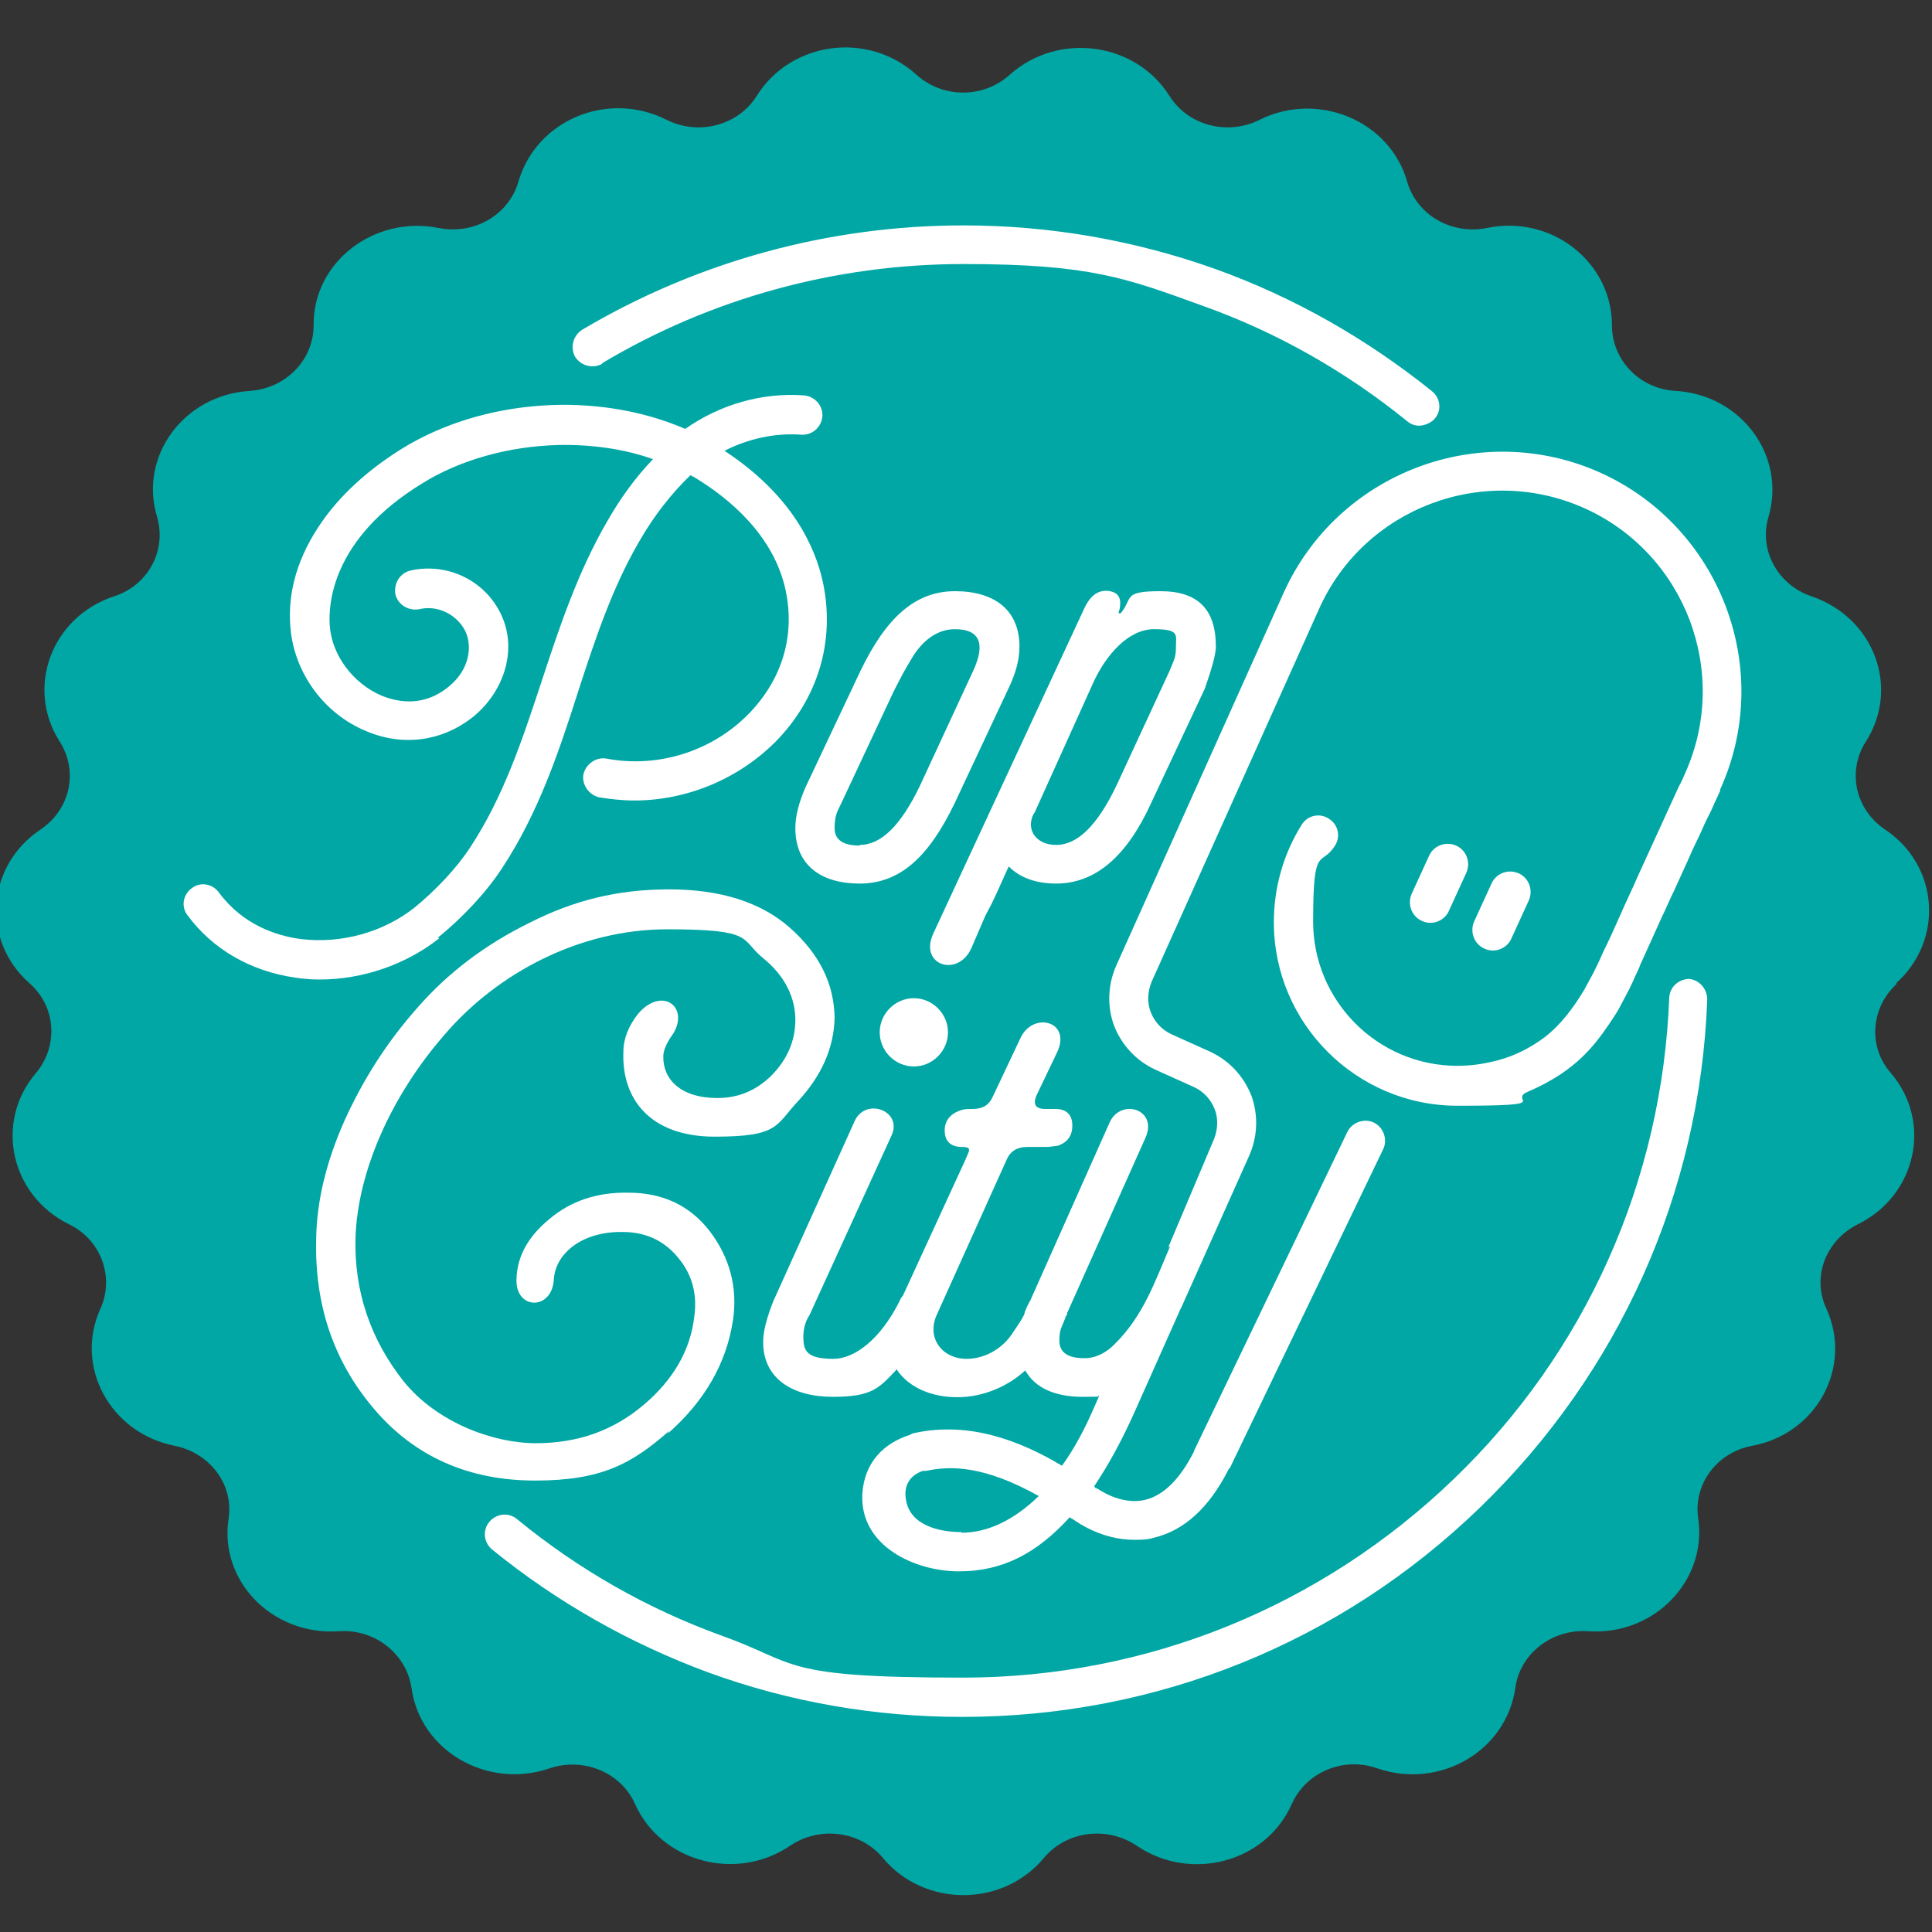
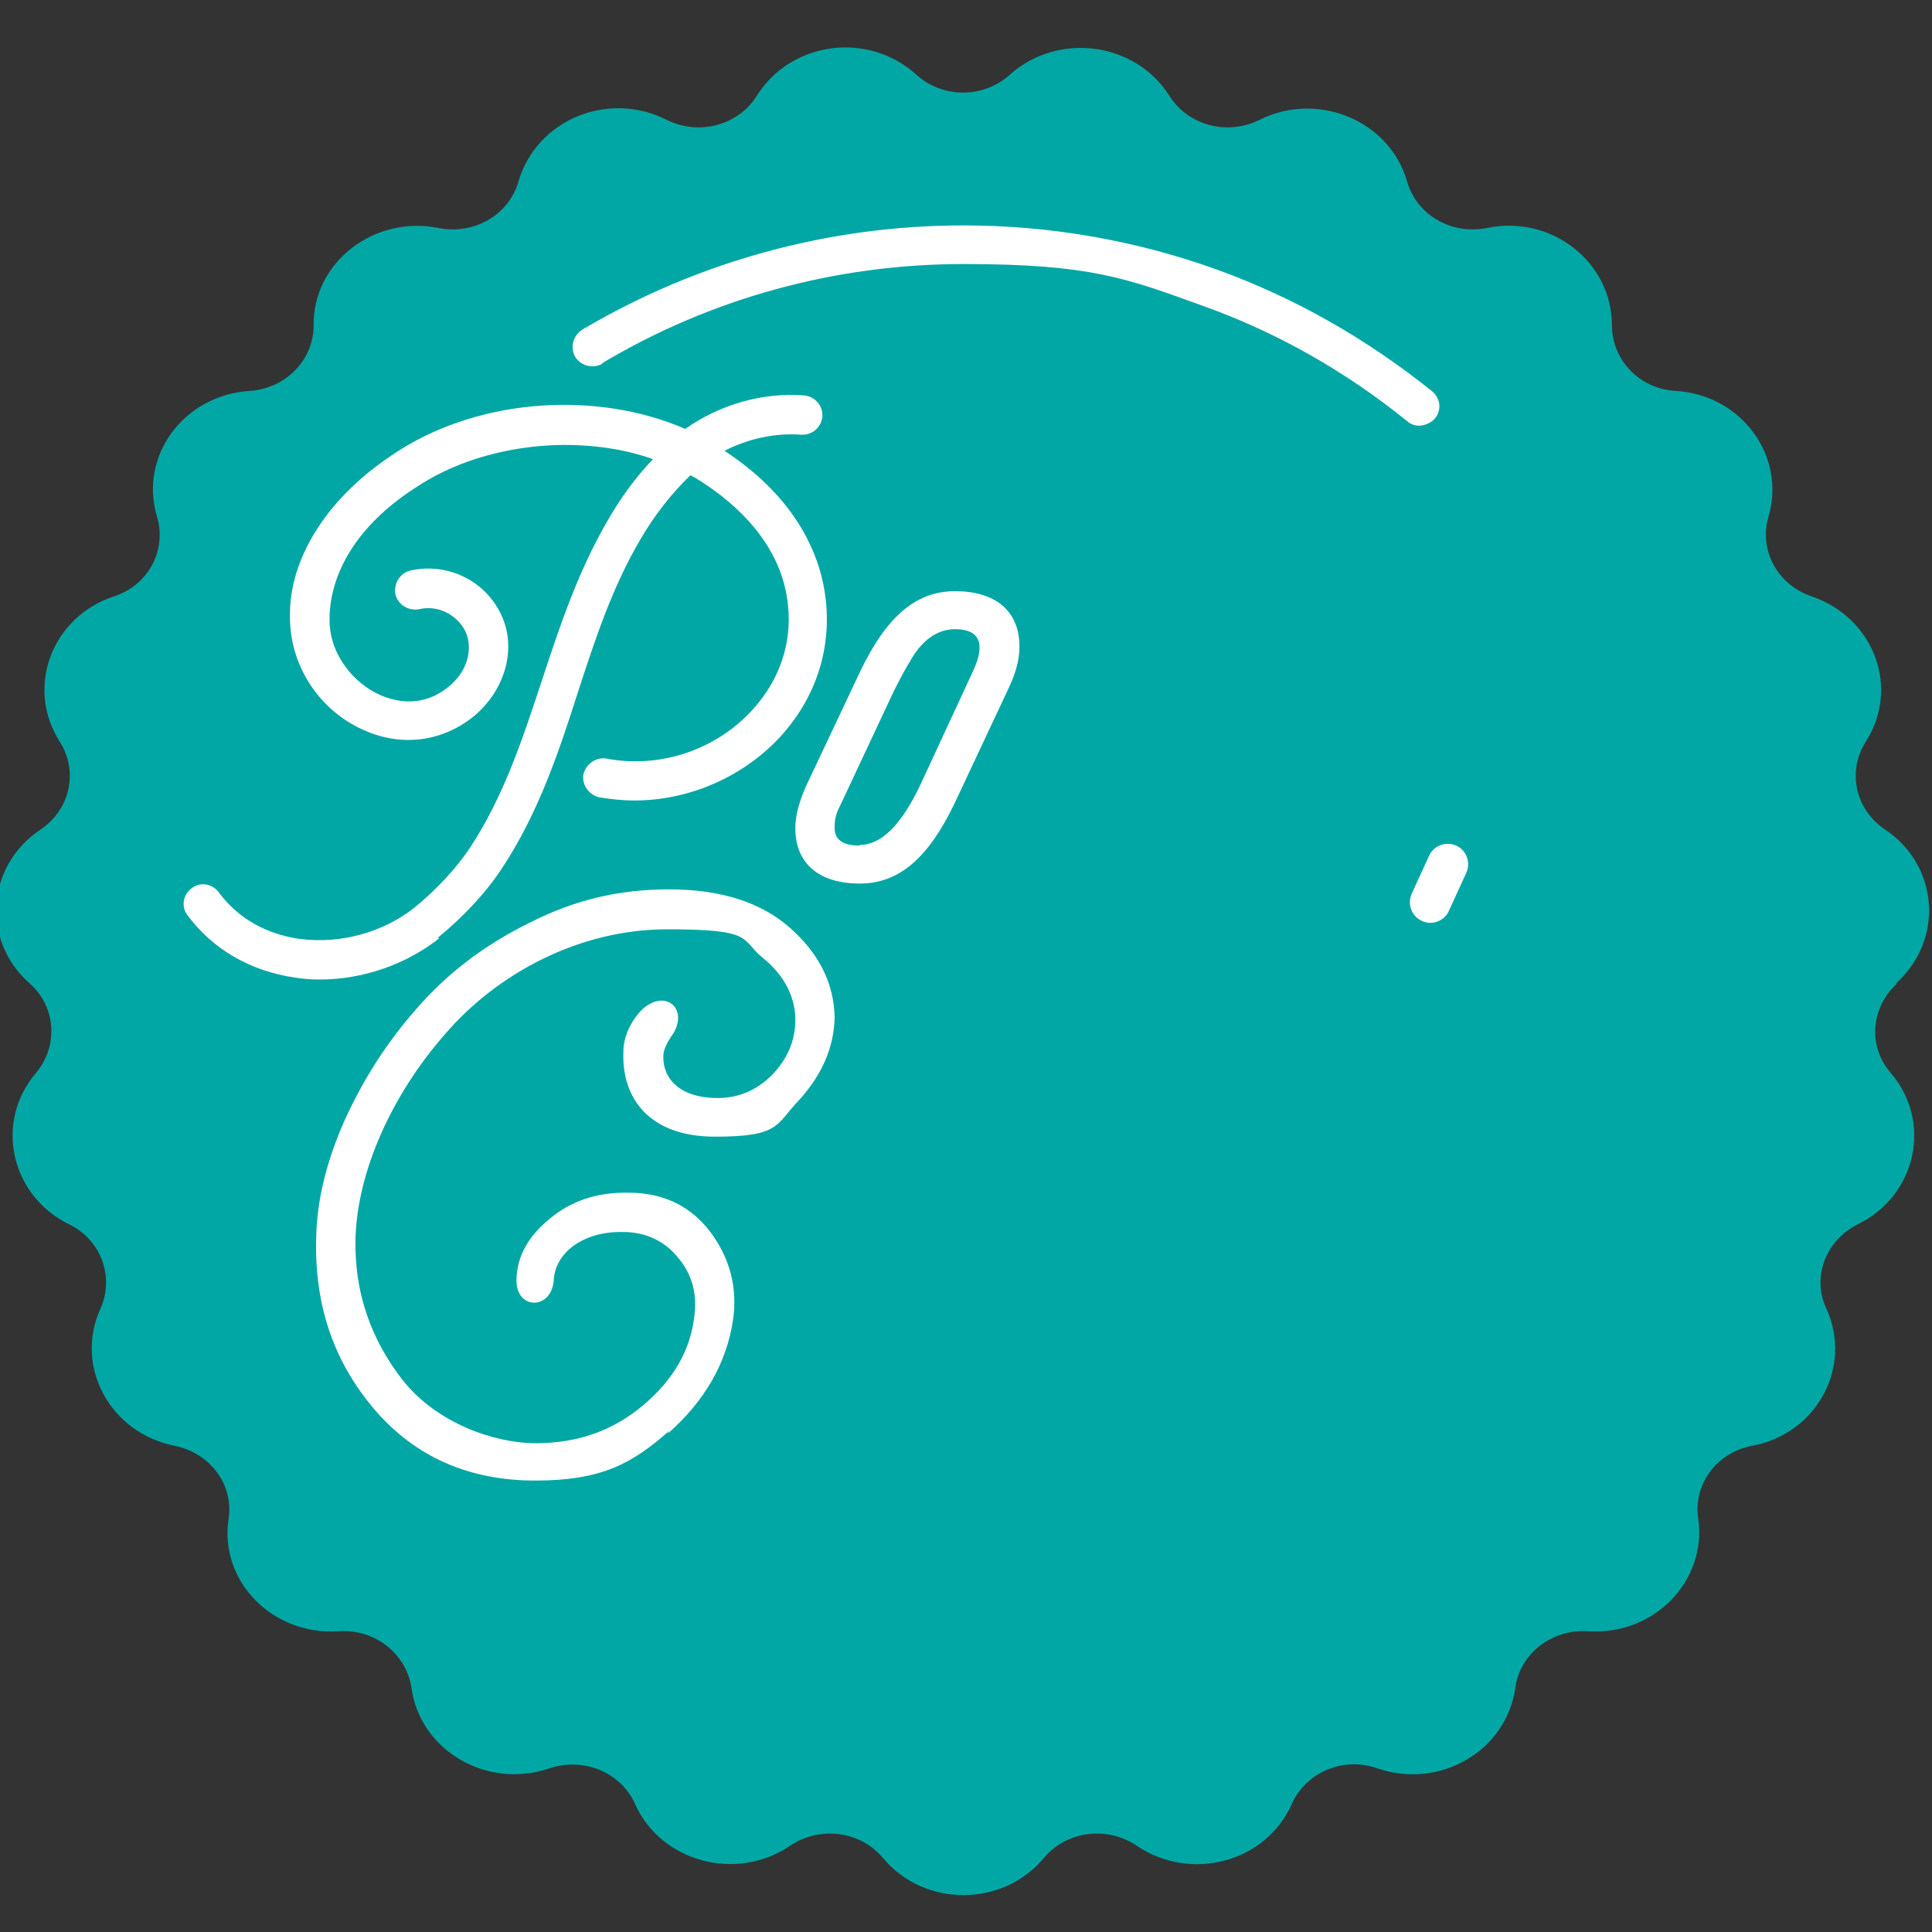
<svg xmlns="http://www.w3.org/2000/svg" viewBox="0 0 300 300">
  <rect x="0" y="0" width="300" height="300" fill="#333333" stroke="none" />
  <defs>
    <style>      .cls-1 {        fill: #00a7a5;      }      .cls-2 {        fill: #fff;      }    </style>
  </defs>
  <g>
    <g id="Layer_1">
      <g>
        <path class="cls-1" d="M294.4,152.7c7.5-6.7,6.7-18.3-1.7-23.9-4.6-3.1-5.9-9-3-13.6,5.4-8.4,1.3-19.3-8.4-22.6-5.3-1.8-8.2-7.2-6.7-12.3,2.8-9.5-4.2-19-14.4-19.6-5.6-.3-9.9-4.8-9.9-10.2,0-9.8-9.4-17.2-19.4-15.1-5.5,1.1-10.9-2-12.4-7.2-2.7-9.5-13.9-14.1-22.9-9.6-5,2.5-11.1.9-14-3.7-5.3-8.4-17.3-10-24.8-3.3-4.1,3.7-10.4,3.7-14.5,0-7.5-6.8-19.5-5.2-24.8,3.3-2.9,4.6-9,6.2-14,3.7-9.1-4.6-20.2,0-23,9.6-1.5,5.2-6.9,8.3-12.4,7.2-10-2-19.5,5.3-19.4,15.1,0,5.4-4.3,9.8-9.9,10.2-10.2.6-17.3,10.1-14.4,19.6,1.5,5.2-1.4,10.6-6.7,12.3-9.7,3.2-13.8,14.2-8.4,22.6,2.9,4.6,1.6,10.5-3,13.6-8.4,5.6-9.3,17.2-1.7,23.9,4.1,3.6,4.5,9.7,1,13.9-6.5,7.6-4,19,5.1,23.5,5,2.4,7.1,8.2,4.9,13.1-4.1,9,1.5,19.3,11.5,21.3,5.5,1.1,9.2,6,8.4,11.3-1.5,9.7,6.8,18.2,17.1,17.5,5.6-.4,10.5,3.5,11.3,8.8,1.3,9.7,11.7,15.8,21.4,12.5,5.3-1.8,11.1.6,13.3,5.5,4,9,15.7,12.2,24.1,6.5,4.6-3.1,10.9-2.3,14.4,1.9,6.4,7.7,18.6,7.7,25,0,3.5-4.2,9.8-5,14.4-1.9,8.4,5.7,20.1,2.6,24.1-6.5,2.2-4.9,8-7.4,13.3-5.5,9.7,3.3,20-2.7,21.4-12.5.7-5.3,5.7-9.2,11.3-8.8,10.2.7,18.5-7.8,17.1-17.5-.8-5.3,2.9-10.3,8.4-11.3,10.1-1.9,15.6-12.3,11.5-21.3-2.3-4.9-.1-10.6,4.9-13.1,9.1-4.5,11.6-15.9,5.1-23.5-3.6-4.1-3.1-10.2,1-13.9" />
-         <path class="cls-2" d="M262.4,152c-1.7,0-3.1,1.2-3.2,2.9-1.1,28.4-12.9,55-33.5,74.8-20.6,19.8-47.6,30.8-76.2,30.8s-25.4-2.2-37.4-6.5c-11.6-4.2-22.3-10.3-31.8-18.1-1.3-1.1-3.2-.9-4.3.4-1.1,1.3-.9,3.2.4,4.3,10.1,8.2,21.4,14.6,33.6,19.1,12.6,4.6,25.9,6.9,39.4,6.9,30.2,0,58.7-11.5,80.4-32.5,21.6-20.9,34.2-48.9,35.3-78.9,0-1.7-1.3-3.1-2.9-3.2" />
        <path class="cls-2" d="M93.5,56.4c16.9-10.1,36.3-15.4,56.1-15.4s25.3,2.2,37.2,6.5c11.5,4.1,22.2,10.2,31.7,17.9.6.5,1.2.7,1.9.7s1.8-.4,2.4-1.1c1.1-1.3.9-3.2-.5-4.3-10.1-8.1-21.3-14.5-33.5-18.9-12.6-4.5-25.8-6.8-39.2-6.8h0c-20.9,0-41.3,5.6-59.2,16.2-1.4.9-1.9,2.7-1.1,4.2.9,1.4,2.7,1.9,4.2,1.1" />
        <path class="cls-2" d="M148.2,124.8l8.4-17.9c1.1-2.3,1.7-4.4,1.7-6.5,0-5.6-3.8-8.6-10-8.6s-10.7,4.1-14.7,12.4l-8.5,18c-1,2.3-1.6,4.4-1.6,6.4,0,5.6,3.8,8.6,10,8.6s10.7-4.1,14.7-12.4M133.5,131.3c-2.6,0-3.9-.9-3.9-2.7s.3-2.4,1-3.8l8.2-17.5c1.4-2.7,1.4-2.8,3.1-5.6,1.8-2.7,4-4,6.4-4,3.8,0,4.8,2.2,2.8,6.5l-8.2,17.7c-3,6.3-6.1,9.3-9.4,9.3" />
-         <path class="cls-2" d="M156.7,134.6c1.7,1.7,4.2,2.6,7.3,2.6,6,0,10.9-4.1,14.7-12.4l8.4-17.9c1.1-3.2,1.7-5.3,1.7-6.5,0-5.8-2.8-8.6-8.6-8.6s-4.3,1-6,3.2c-.2.3-.3.3-.5.2,0-.3.2-.6.2-.9.2-1.4-.2-2.2-1.5-2.5-1.7-.3-3,.5-4,2.6l-23.5,50.6c-2.2,4.9,3.8,6.8,5.9,2.3l2.2-5.1h0c1-2,.3-.2,3.6-7.6M160.6,126.3l9.3-20.6h0c1.9-4,5.3-8,9.3-8s3.4.9,3.4,2.7-.3,2-1,3.8l-8.2,17.7c-3,6.3-6.1,9.3-9.4,9.3s-4.8-2.6-3.4-5" />
        <path class="cls-2" d="M103.7,222.6c5.8-5.1,9.1-11,10.1-17.5.8-5.1-.5-9.8-3.5-13.8-3.1-4.1-7.4-6.1-12.7-6.1-4.9-.1-9,1.3-12.3,4.1-3.3,2.7-5,5.8-5.1,9.3-.2,4.9,5.6,4.9,5.8,0,.3-4,4.4-7.4,10.7-7.3,3.6,0,6.5,1.4,8.6,4,2.2,2.6,3,5.7,2.5,9.2-.6,5.1-3.2,9.7-7.8,13.6-4.7,4-10.2,6-16.8,6s-15.4-3.2-20.6-9.7c-5.1-6.5-7.6-13.9-7.4-22.1.3-10.4,5.6-22.2,13.8-31.6,8.2-9.6,21-16.4,34.6-16.4s11.3,1.5,14.8,4.4c3.5,2.8,5.2,6.3,5.1,10-.1,3.1-1.3,5.8-3.6,8.2-2.4,2.4-5.2,3.6-8.5,3.6-5.8,0-8.5-3-8.4-6.5,0-1,.6-2.2,1.6-3.6,2.4-4.2-1.9-7.2-5.5-3-1.5,1.9-2.3,3.9-2.3,5.9-.3,7.3,4.1,13.2,14.2,13.2s9.4-1.8,13-5.6c3.5-3.8,5.5-8.1,5.6-12.9-.1-5.3-2.4-9.9-6.9-13.9-4.5-4-10.8-6-18.8-6s-14.8,1.7-21.7,5.2c-6.9,3.4-12.7,7.8-17.4,13.2-4.7,5.3-8.4,11.1-11.3,17.5-2.8,6.3-4.3,12.4-4.4,18.2-.3,10.4,2.7,19.2,9,26.6,6.3,7.4,14.7,11.1,25,11.1s15-2.6,20.8-7.7" />
-         <path class="cls-2" d="M141.9,165.6c2.9,0,5.3-2.4,5.3-5.3s-2.4-5.3-5.3-5.3-5.3,2.4-5.3,5.3,2.4,5.3,5.3,5.3" />
        <path class="cls-2" d="M68,145.6c3.8-3.1,7.4-6.9,9.9-10.7,5.7-8.6,8.9-18.2,11.9-27.6,2.7-8.3,5.3-16.1,9.5-23.3,2.3-4,5-7.4,7.9-10.2.2.1.4.2.6.3,5.5,3.3,12.4,9.1,14.2,17.6,1.5,7.1-.6,13.9-5.8,19.2-5.7,5.8-14.1,8.4-22,6.9-1.6-.3-3.2.8-3.6,2.4-.3,1.6.8,3.2,2.4,3.6,1.8.3,3.7.5,5.5.5,8.1,0,16.1-3.3,21.9-9.1,6.6-6.7,9.3-15.6,7.4-24.7-1.2-5.6-4.8-13.6-15.3-20.5,3.7-1.9,7.9-2.8,11.9-2.5,1.7.1,3.1-1.1,3.3-2.8.1-1.7-1.1-3.1-2.8-3.3-6.5-.5-13.1,1.4-18.5,5.2-13.6-5.9-31.4-4.8-44.2,3.2-3.5,2.2-8.5,5.9-12.2,11.2-3.7,5.3-5.4,10.8-4.9,16.5.6,7,5.2,13.3,11.7,16,5.8,2.5,12,1.6,16.8-2.3,4.9-4.1,6.7-10.6,4.2-15.8-2.5-5.3-8.4-8.1-14.1-6.8-1.6.4-2.6,2-2.3,3.7.4,1.6,2,2.6,3.7,2.3,2.8-.7,5.9.8,7.2,3.5,1,2.2.7,5.8-2.6,8.5-4.1,3.4-8.3,2.3-10.5,1.4-4.4-1.9-7.7-6.3-8-10.9-.2-3,.1-13.3,14.3-22,5.9-3.7,13.5-5.8,21.2-6,5.2-.1,10.2.6,14.7,2.2-2.7,2.8-5.1,6.1-7.2,9.8-4.5,7.8-7.3,16.2-10,24.4-3.1,9.4-6,18.2-11.2,26.1-2.1,3.2-5.3,6.6-8.6,9.3-4.9,3.9-11.5,5.7-17.8,4.9-3.7-.5-8.9-2.2-12.6-7.2-1-1.4-2.9-1.7-4.2-.7-1.4,1-1.7,2.9-.7,4.2,3.9,5.3,9.8,8.7,16.7,9.7,1.3.2,2.5.3,3.8.3,6.7,0,13.4-2.3,18.6-6.4" />
-         <path class="cls-2" d="M181.7,193.5c-2.4,5.6-4.2,10.9-8.7,15.3-1.2,1.2-2.8,2.1-4.6,2.1-2.6,0-3.9-.9-3.9-2.7s.3-1.9.9-3.5c0-.2.2-.4.3-.6,0,0,0-.1,0-.2l12.2-27.3c1.9-4.4-3.9-6.1-5.6-2.3l-12.3,27.6h0c-.4.7-.8,1.5-1,2.3-.4.8-.9,1.5-1.9,3-1.8,2.6-4.6,3.8-7,3.8-3.8,0-6.2-3.2-4.7-6.7l10.9-24.2c.6-1.4,1.7-2,3.2-2h3.3l1.5-.2c1.6-.6,2.3-1.7,2.2-3.4-.1-1.5-1-2.3-2.6-2.3h-1.6c-1.5,0-1.9-.7-1.4-2l3.2-6.7c2.4-4.9-3.6-6.5-5.6-2.4l-4.3,9.1c-.6,1.4-1.6,2-3.2,2h-.5c-.6,0-1.1.1-1.6.3-1.5.6-2.3,1.7-2.2,3.3.1,1.5,1,2.3,2.7,2.3s1,.7.5,2l-9.7,21.1c-.2.2-.4.5-.5.8-3,6-7,9-10.3,9s-4.4-.8-4.6-2.4c-.2-1.7.1-3.2.9-4.4l12.7-27.8c1.9-3.9-4-6.1-5.7-2.3l-12.6,27.9c-1,2.5-1.6,4.7-1.6,6.4,0,5.7,4.6,8.5,10.8,8.5s7.2-1.4,9.8-4.1c0,0,0-.1.1-.2,2,3.1,6.2,4.7,10.8,4.3,3.2-.3,6.6-1.7,9.2-4.1,1.5,2.7,4.6,4.1,8.9,4.1s1.6-.1,2.6-.2l-.7,1.6c-1.5,3.5-3.2,6.7-5.1,9.3-6.5-3.9-14.4-6.9-22.8-5.1-.3,0-.6.2-.8.3-4.1,1.3-7.1,4.3-7.4,9.2-.4,8.1,8.2,12,15,12s12.1-2.8,17.2-8.4c.1.1.3.2.5.3.7.5,4.5,3.2,9.5,3.2,1,0,2,0,3-.3,4.7-1.1,8.6-4.6,11.6-10.5,0-.1.2-.3.3-.4l23.8-49.5c.7-1.5,0-3.4-1.5-4.1-1.5-.7-3.4,0-4.1,1.5l-23.8,49.5s0,0,0,.1c-2.2,4.3-4.7,6.8-7.6,7.5-3.9.9-7.4-1.8-7.5-1.8h-.2c0-.2-.2-.2-.2-.3,2.2-3.3,4.3-7.1,6.3-11.6l7-15.7c0-.1.1-.2.2-.4l10.6-23.7c1.3-3,1.4-6.3.3-9.3-1.2-3-3.4-5.4-6.4-6.8l-6-2.7c-1.5-.7-2.6-1.9-3.2-3.4-.6-1.5-.5-3.2.1-4.7l26-57.9c7-15.7,25.5-22.7,41.2-15.7,15.6,7,22.7,25.4,15.7,41.1-.3.7-.6,1.4-1,2.1-.8,1.7-5.6,12.3-6.4,14-.9,2.1-1.9,4.1-2.8,6.2-.8,1.8-1.6,3.6-2.5,5.4-.7,1.6-1.4,3.1-2.3,4.7-.2.4-.5.9-.7,1.3-1.7,2.8-3.6,5.4-6.2,7.4-2.4,1.8-5.3,3.2-8.3,3.8-1.7.4-3.5.6-5.2.6-12.4,0-22.4-10.1-22.4-22.4s1.2-8.3,3.4-11.8c.9-1.4.5-3.3-1-4.2-1.4-.9-3.3-.5-4.2,1-2.8,4.5-4.3,9.7-4.3,15.1,0,15.7,12.8,28.5,28.5,28.5s7.6-.8,11-2.2c3.5-1.5,6.7-3.5,9.3-6.3,1.6-1.7,2.9-3.6,4.2-5.6.6-.9,1-1.8,1.5-2.7.5-.9.9-1.7,1.3-2.6.3-.8.8-1.6,1.1-2.5.5-1.1,1-2.2,1.5-3.3.6-1.3,1.2-2.7,1.8-4,.7-1.4,1.3-2.9,2-4.3.7-1.5,1.3-2.9,2-4.4.6-1.4,1.2-2.7,1.9-4.1.5-1.1,1-2.3,1.6-3.4.4-.8.7-1.6,1.1-2.4.2-.4.3-.7.5-1.1,0,0,0,0,0,0v-.2c8.5-18.7,0-40.8-18.6-49.2-18.7-8.4-40.8,0-49.2,18.7l-26,57.9c-1.3,3-1.4,6.3-.3,9.3,1.2,3,3.4,5.4,6.4,6.8l6,2.7c1.5.7,2.6,1.9,3.2,3.4.6,1.5.5,3.2-.1,4.7l-7.1,16.8ZM149.3,237.9c-3.4,0-7.9-1-8.6-4.9-.5-2.5.8-4,2.6-4.6.2,0,.3,0,.5,0,3.7-.8,8.9-.9,17.5,3.9-3.8,3.7-7.9,5.7-12,5.7" />
        <path class="cls-2" d="M222.1,143.3c1.2,0,2.4-.7,2.9-1.9l2.7-5.9c.7-1.6,0-3.5-1.6-4.2-1.6-.7-3.5,0-4.2,1.6l-2.7,5.9c-.7,1.6,0,3.5,1.6,4.2.4.2.9.3,1.3.3" />
-         <path class="cls-2" d="M231.8,147.6c1.2,0,2.4-.7,2.9-1.9l2.7-5.9c.7-1.6,0-3.5-1.6-4.2-1.6-.7-3.5,0-4.2,1.6l-2.7,5.9c-.7,1.6,0,3.5,1.6,4.2.4.2.9.3,1.3.3" />
      </g>
    </g>
  </g>
</svg>